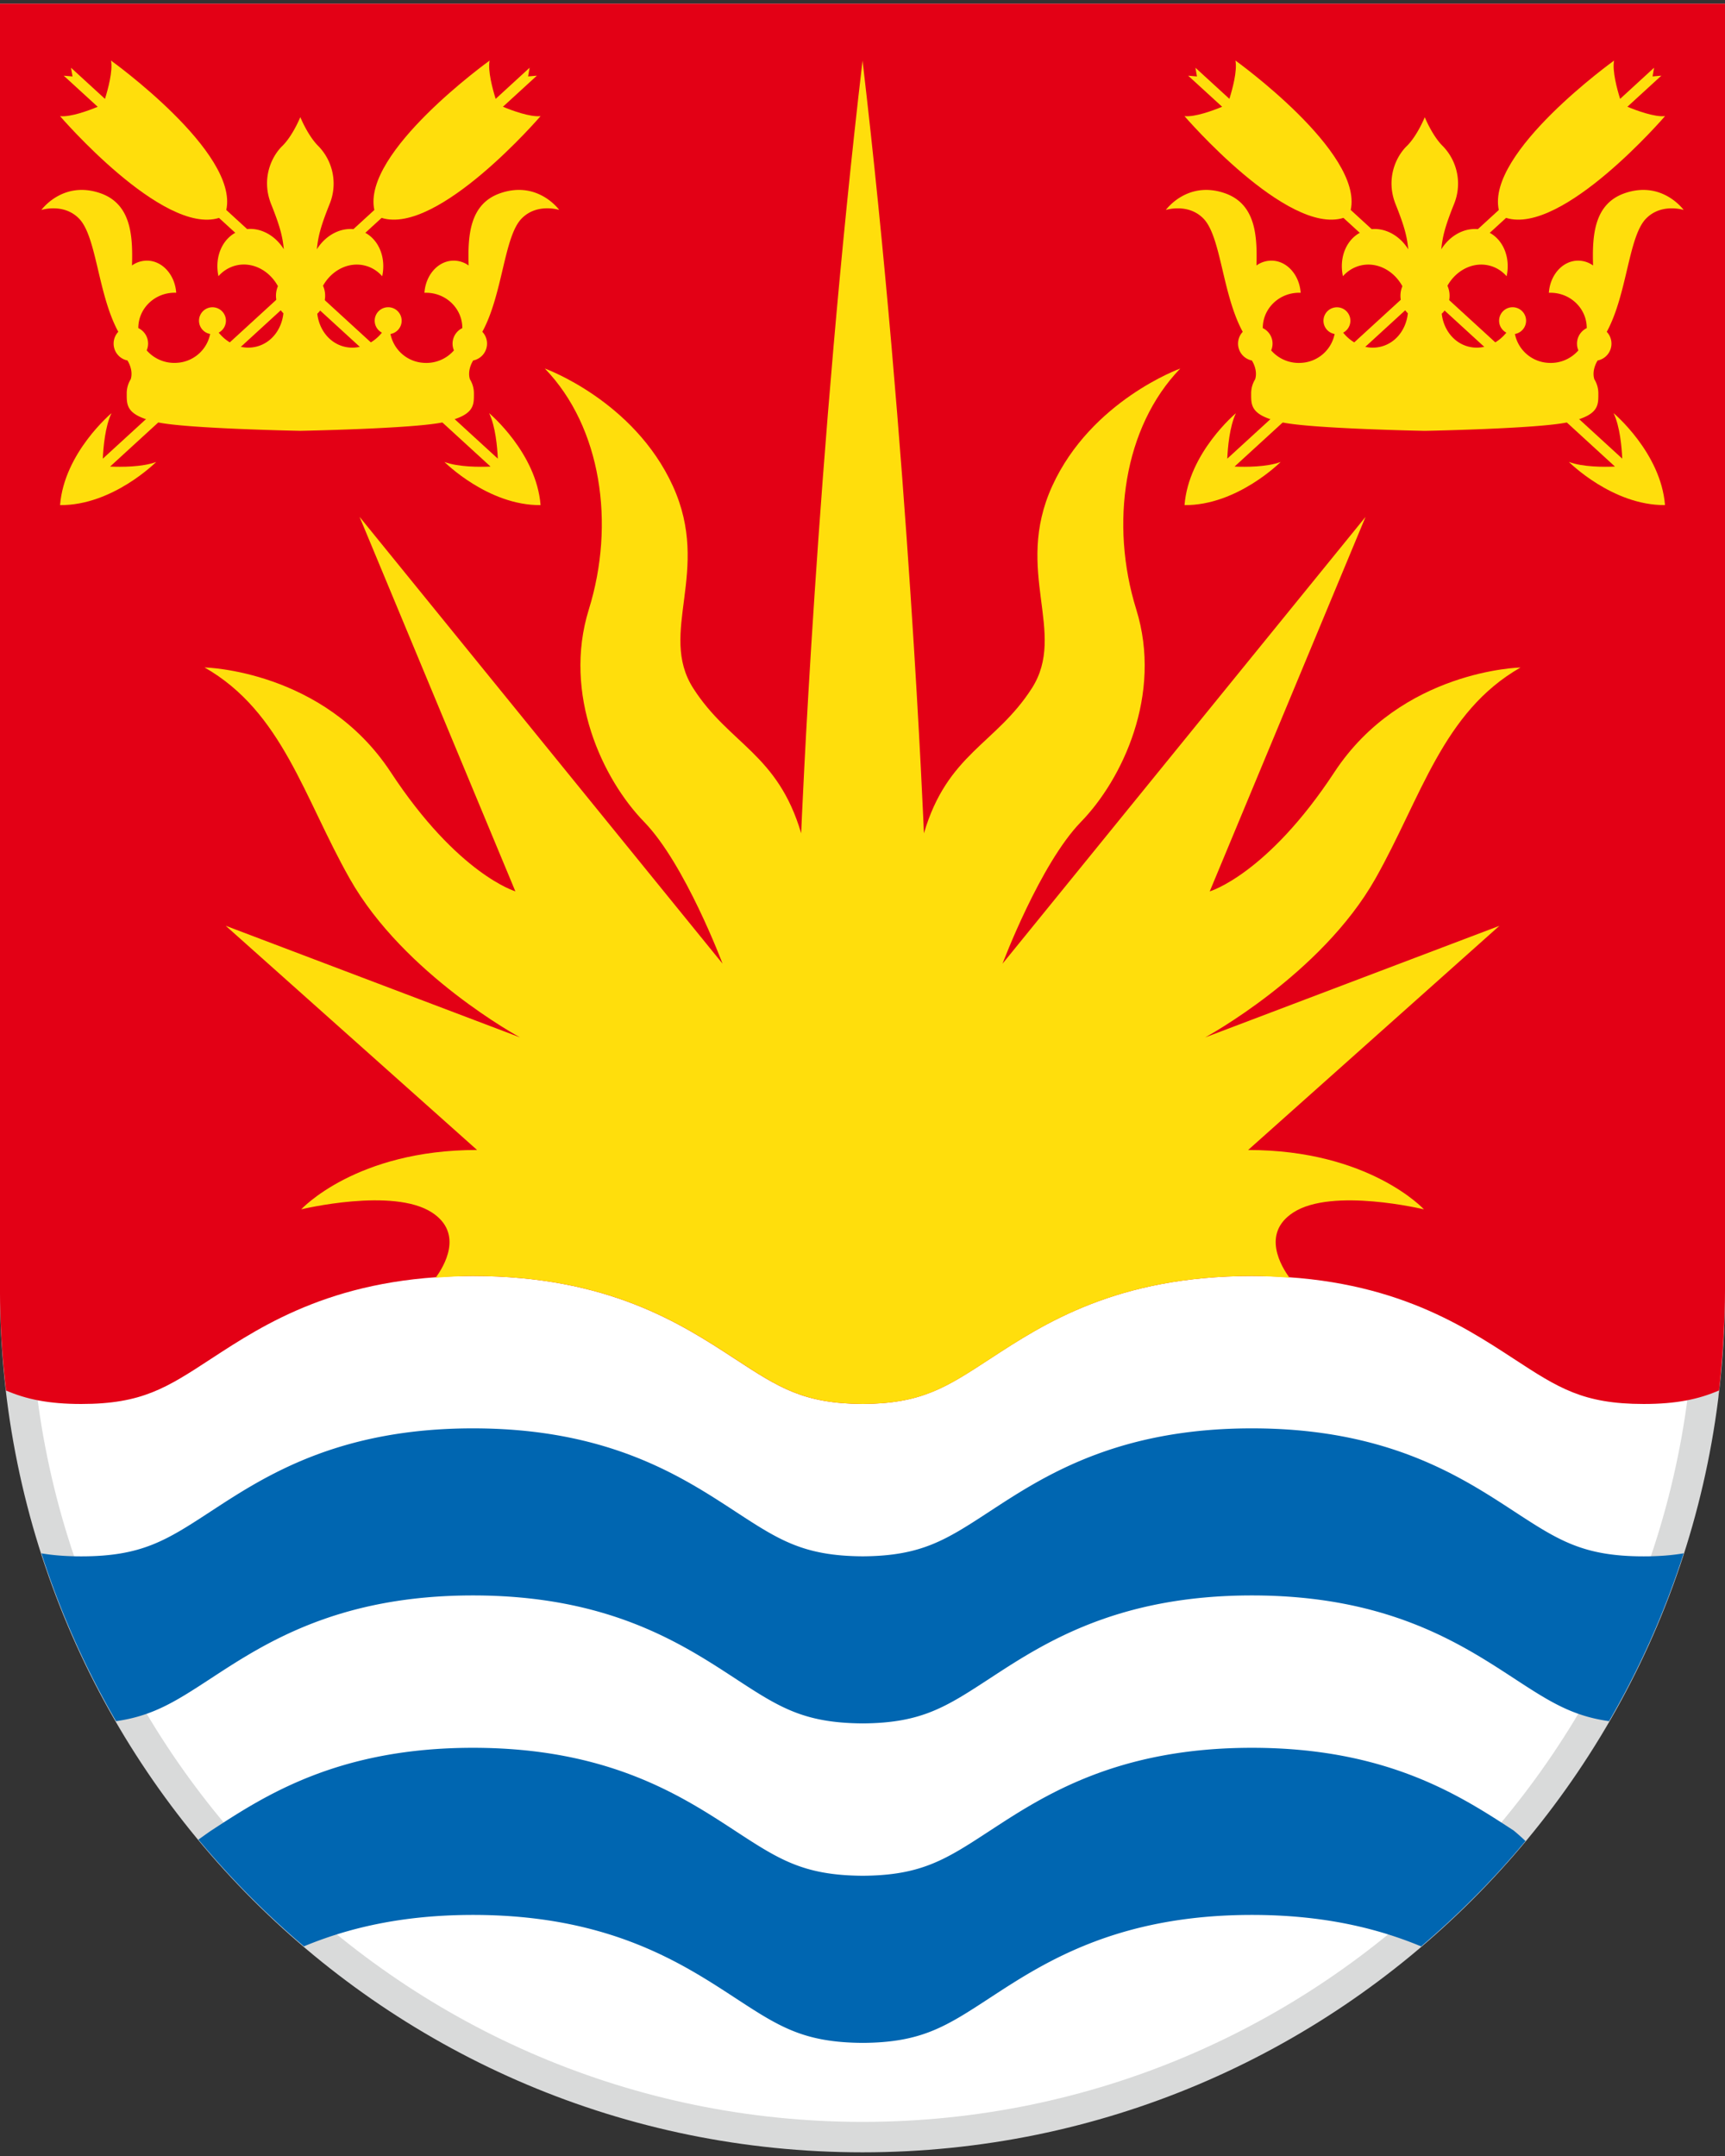
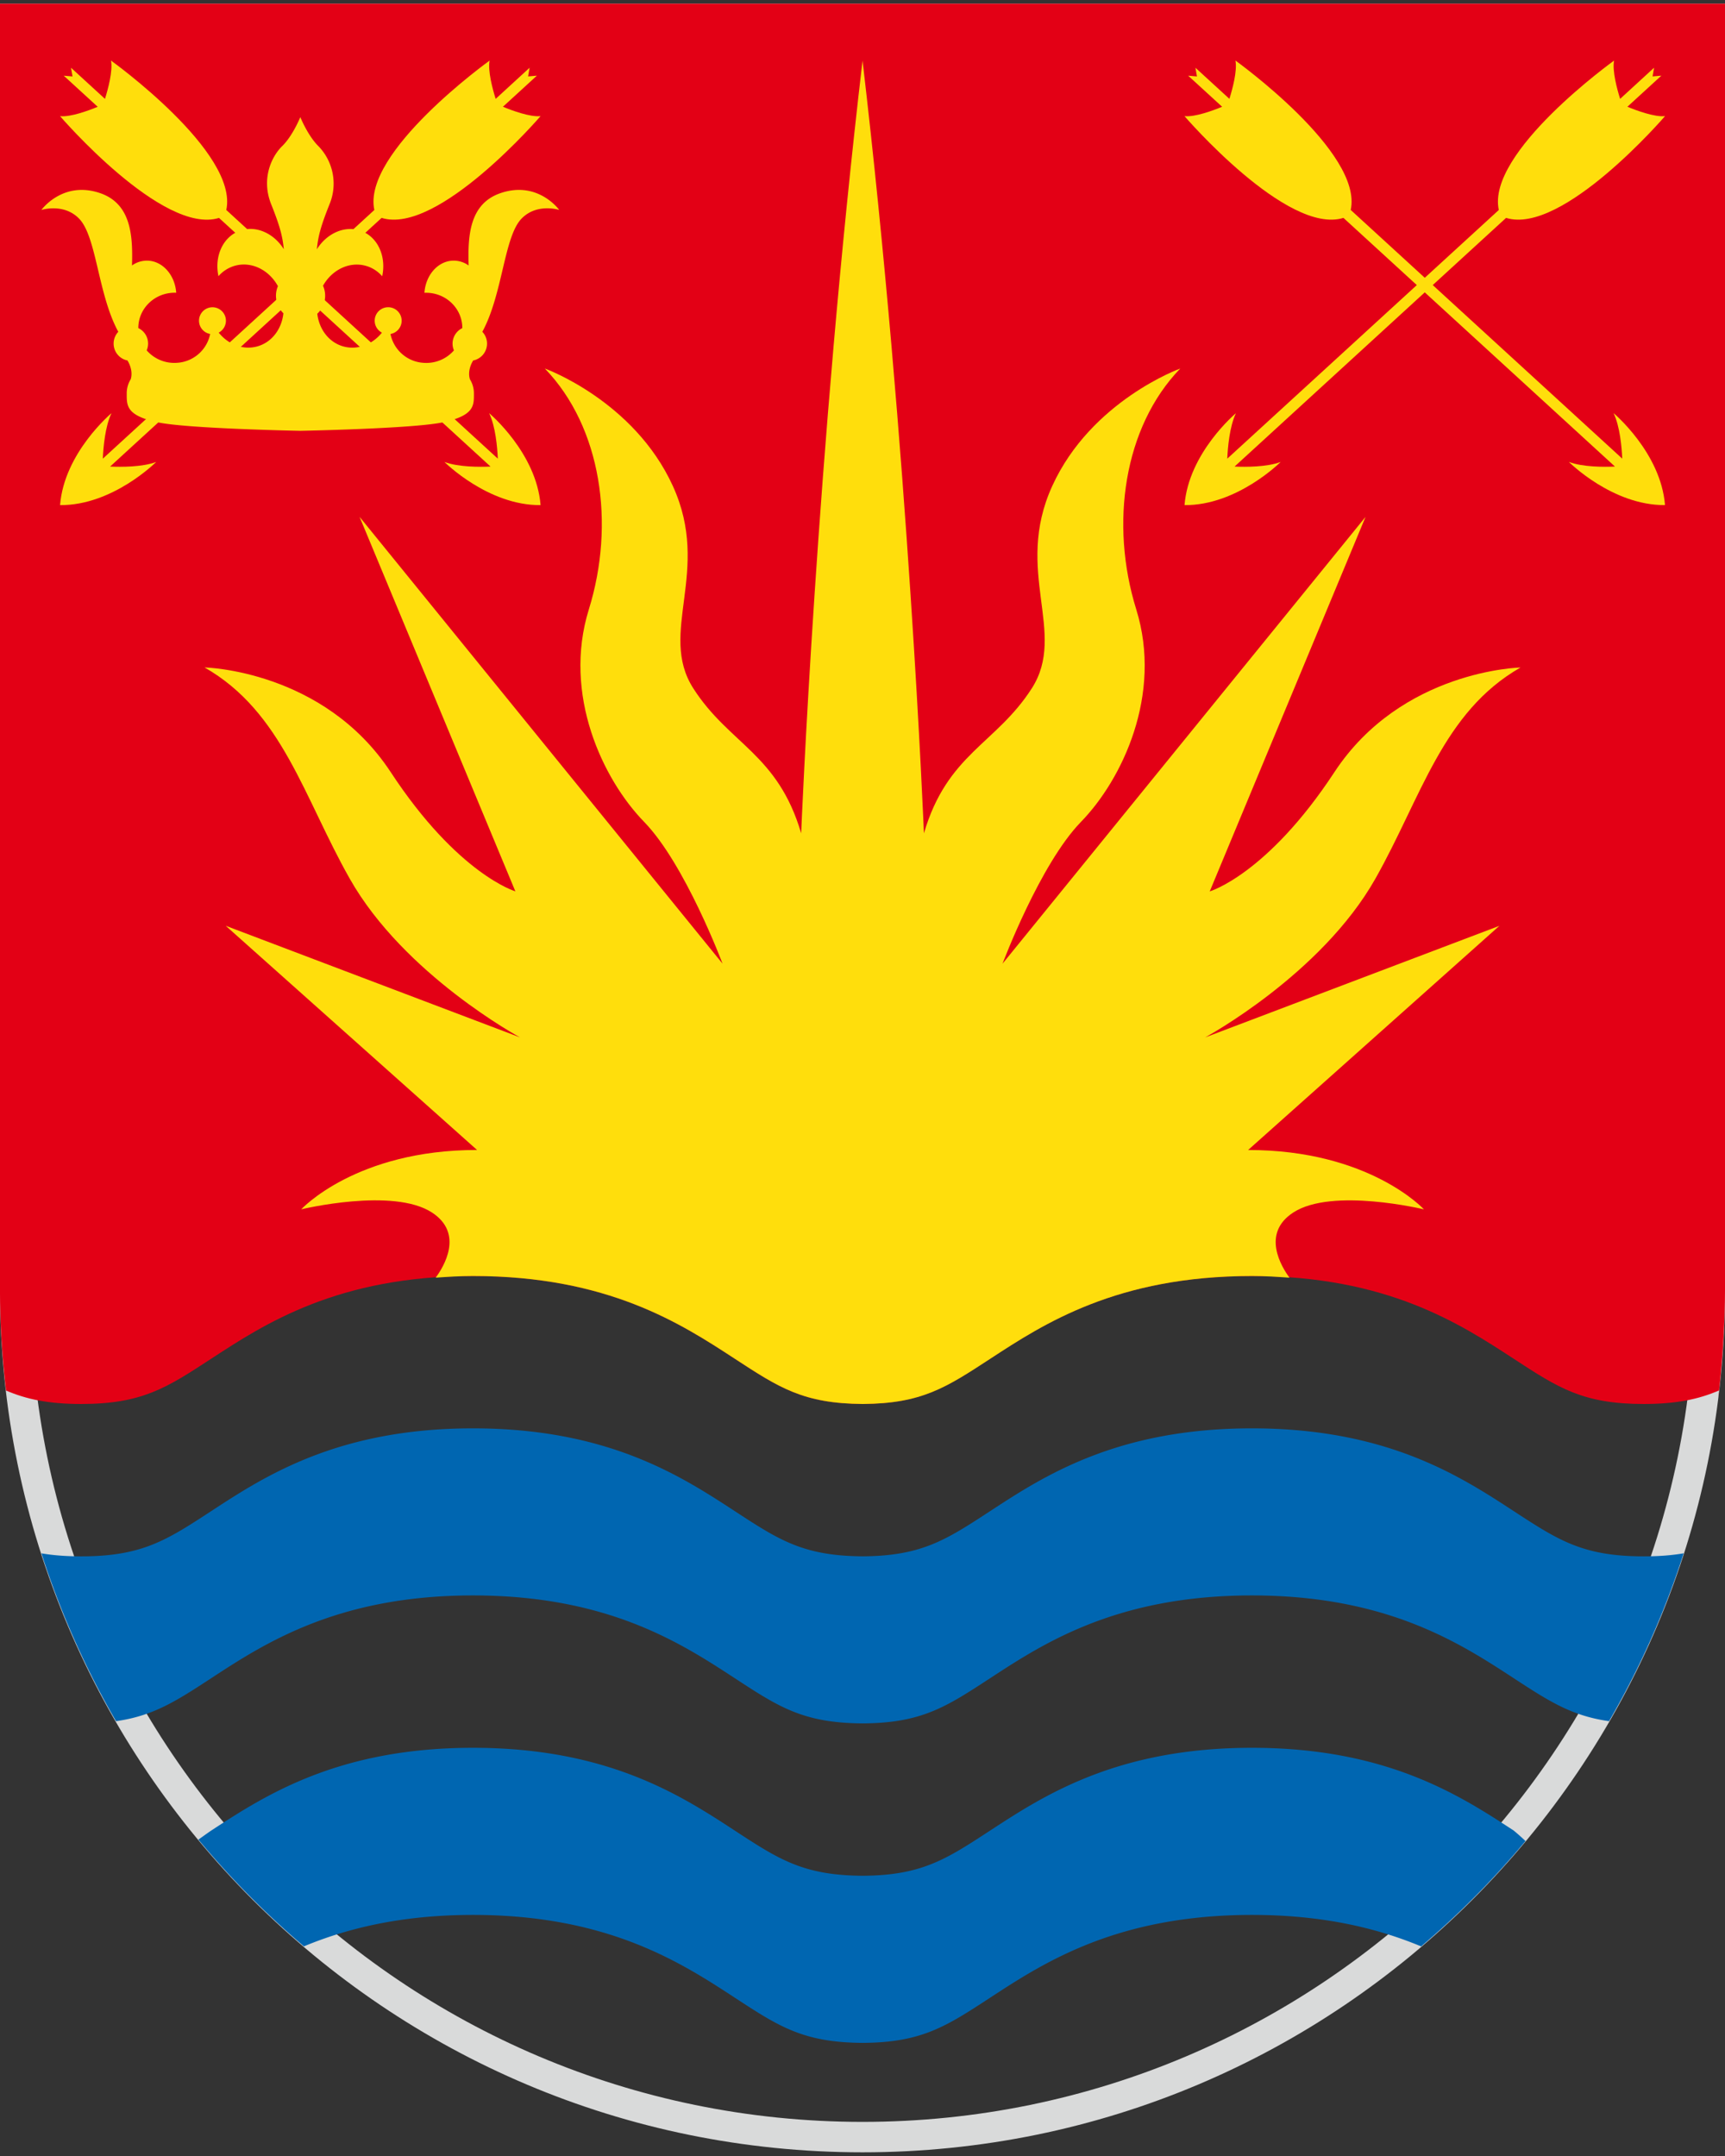
<svg xmlns="http://www.w3.org/2000/svg" version="1.1" id="Ebene_1" x="0" y="0" viewBox="0 0 56.693 70.866" style="enable-background:new 0 0 56.693 70.866" xml:space="preserve">
  <rect x="0" y="0" width="56.693" height="70.866" fill="#333333" stroke="none" />
  <style>.st3{fill:#0066b1}.st4{fill:#ffde0c}</style>
-   <path d="M28.347 70.245C12.992 70.245.499 57.753.499 42.397V.621h55.696v41.776c-.001 15.356-12.493 27.848-27.848 27.848z" style="fill:#fff" />
  <path d="M55.694 1.121v41.276c0 15.08-12.268 27.348-27.348 27.348S.999 57.477.999 42.397V1.121h54.695m1-1H-.001v42.276c0 15.656 12.692 28.348 28.348 28.348s28.348-12.692 28.348-28.348V.121h-.001z" style="fill:#d9dada" />
  <path d="M-.001.121v42.276c0 1.12.072 2.222.198 3.308.673.289 1.402.443 2.473.443 1.996 0 2.804-.528 4.271-1.487 1.757-1.148 4.162-2.72 8.602-2.72s6.846 1.572 8.602 2.719c1.455.951 2.255 1.475 4.208 1.487 1.934-.012 2.734-.536 4.188-1.486 1.757-1.148 4.162-2.72 8.603-2.72 4.44 0 6.845 1.572 8.602 2.719 1.47.961 2.278 1.488 4.274 1.488 1.073 0 1.802-.154 2.475-.444-.107.921.198-1.238.198-3.307V.121H-.001z" style="fill:#e30015" />
  <path class="st3" d="m.195 45.677.003.029.002.001-.004-.03H.195zM6.942 55.161c1.757-1.148 4.162-2.72 8.602-2.72s6.846 1.572 8.602 2.719c1.455.951 2.255 1.475 4.208 1.487 1.934-.012 2.734-.536 4.188-1.486 1.757-1.148 4.162-2.72 8.603-2.72 4.44 0 6.845 1.572 8.602 2.719 1.154.754 1.902 1.24 3.135 1.414a28.17 28.17 0 0 0 2.453-5.518c-.382.066-.81.1-1.314.1-1.996 0-2.804-.528-4.274-1.488-1.756-1.147-4.162-2.719-8.602-2.719-4.441 0-6.846 1.572-8.603 2.72-1.453.95-2.254 1.474-4.188 1.486-1.952-.012-2.753-.536-4.208-1.487-1.756-1.147-4.162-2.719-8.602-2.719s-6.845 1.572-8.602 2.72c-1.467.959-2.275 1.487-4.271 1.487-.502 0-.929-.034-1.31-.099a28.19 28.19 0 0 0 2.452 5.517c1.231-.175 1.979-.661 3.129-1.413zM49.747 60.168c-1.756-1.147-4.162-2.719-8.602-2.719-4.441 0-6.846 1.572-8.603 2.72-1.453.95-2.254 1.474-4.188 1.486-1.952-.012-2.753-.536-4.208-1.487-1.756-1.147-4.162-2.719-8.602-2.719s-6.845 1.572-8.602 2.72c-.042.027-.205.143-.421.298a28.508 28.508 0 0 0 3.467 3.508c1.418-.588 3.198-1.033 5.557-1.033 4.44 0 6.846 1.572 8.602 2.719 1.455.951 2.255 1.475 4.208 1.487 1.934-.012 2.734-.536 4.188-1.486 1.757-1.148 4.162-2.72 8.603-2.72 2.361 0 4.143.446 5.561 1.035a28.468 28.468 0 0 0 3.429-3.463 6.904 6.904 0 0 0-.389-.346z" />
-   <path class="st4" d="M53.396 6.351c-1.027.357-1.066 1.428-1.039 2.375a.848.848 0 0 0-.49-.159c-.507 0-.922.465-.963 1.057.042-.002.085-.001.127.001.634.039 1.121.552 1.118 1.16a.567.567 0 0 0-.275.732 1.202 1.202 0 0 1-.986.41 1.184 1.184 0 0 1-1.1-.949.443.443 0 1 0-.281-.044c-.311.387-.795.581-1.26.455-.48-.13-.805-.565-.864-1.077a.807.807 0 0 0 .188-.92c.291-.519.857-.803 1.397-.657.218.059.404.181.548.345.139-.643-.136-1.277-.68-1.485-.527-.202-1.134.063-1.468.6.042-.411.115-.727.415-1.477a1.769 1.769 0 0 0-.362-1.913c-.346-.337-.595-.952-.595-.952s-.249.615-.595.952c-.346.337-.7 1.07-.362 1.913.3.75.373 1.066.415 1.477-.334-.537-.941-.802-1.468-.6-.544.208-.819.842-.68 1.485a1.12 1.12 0 0 1 .548-.345c.546-.148 1.117.144 1.406.673a.805.805 0 0 0 .18.89c-.055.519-.381.96-.866 1.091-.465.126-.949-.067-1.26-.455a.442.442 0 1 0-.281.044 1.182 1.182 0 0 1-1.1.949 1.202 1.202 0 0 1-.986-.41.564.564 0 0 0-.275-.732c-.003-.608.485-1.121 1.118-1.16.043-.003.085-.003.127-.001-.041-.592-.456-1.057-.963-1.057a.848.848 0 0 0-.49.159c.027-.946-.012-2.018-1.039-2.375-1.235-.429-1.939.55-1.939.55s.733-.236 1.239.287c.578.597.614 2.482 1.288 3.719a.566.566 0 0 0 .303.943l.002.008s.199.299.103.609a.876.876 0 0 0-.131.473c0 .388-.022.716 1.011.941.971.211 4.694.281 4.694.281s3.723-.07 4.694-.281c1.034-.225 1.011-.553 1.011-.941a.874.874 0 0 0-.131-.473c-.096-.31.103-.609.103-.609l.002-.008a.565.565 0 0 0 .303-.943c.673-1.237.71-3.121 1.288-3.719.506-.523 1.239-.287 1.239-.287s-.703-.979-1.938-.55z" />
  <path class="st4" d="m40.574 15.336 8.924-8.174c1.852.578 5.224-3.345 5.224-3.345-.342.037-.94-.185-1.237-.308l1.116-1.022-.289.025.05-.286-1.116 1.024c-.096-.307-.265-.922-.198-1.259 0 0-4.203 3.015-3.789 4.911l-8.924 8.174c.016-.367.075-1.06.285-1.495 0 0-1.554 1.298-1.69 3.022 1.729.016 3.159-1.419 3.159-1.419-.453.17-1.149.168-1.515.152z" />
  <path class="st4" d="m53.077 15.336-8.924-8.174c-1.852.578-5.224-3.345-5.224-3.345.342.037.94-.185 1.237-.308L39.05 2.488l.289.025-.05-.286 1.116 1.022c.096-.307.265-.922.198-1.259 0 0 4.203 3.015 3.789 4.911l8.924 8.174c-.016-.367-.075-1.06-.285-1.495 0 0 1.554 1.298 1.69 3.022-1.729.016-3.159-1.419-3.159-1.419.453.171 1.149.169 1.515.153z" />
  <g>
    <path class="st4" d="M16.441 6.351c-1.027.357-1.066 1.428-1.039 2.375a.848.848 0 0 0-.49-.159c-.507 0-.922.465-.963 1.057.042-.002.085-.001.127.001.634.039 1.121.552 1.118 1.16a.567.567 0 0 0-.275.732 1.202 1.202 0 0 1-.986.41 1.184 1.184 0 0 1-1.1-.949.443.443 0 1 0-.281-.044c-.311.387-.795.581-1.26.455-.48-.13-.805-.565-.864-1.077a.807.807 0 0 0 .188-.92c.291-.519.857-.803 1.397-.657.218.059.404.181.548.345.139-.643-.136-1.277-.68-1.485-.527-.202-1.134.063-1.468.6.042-.411.115-.727.415-1.477a1.769 1.769 0 0 0-.362-1.913c-.347-.34-.596-.955-.596-.955s-.249.615-.595.952c-.346.337-.7 1.07-.362 1.913.3.75.373 1.066.415 1.477-.334-.537-.941-.802-1.468-.6-.543.209-.819.843-.68 1.486a1.12 1.12 0 0 1 .548-.345c.546-.148 1.117.144 1.406.673a.804.804 0 0 0 .18.891c-.055.519-.381.96-.866 1.091-.465.126-.949-.067-1.26-.455a.442.442 0 1 0-.281.044 1.182 1.182 0 0 1-1.1.949 1.202 1.202 0 0 1-.986-.41.564.564 0 0 0-.275-.732c-.003-.608.485-1.121 1.118-1.16.043-.003.085-.003.127-.001-.041-.591-.457-1.056-.963-1.056a.848.848 0 0 0-.49.159c.027-.946-.012-2.018-1.039-2.375-1.235-.429-1.939.55-1.939.55s.734-.236 1.24.286c.578.597.614 2.482 1.288 3.719a.566.566 0 0 0 .303.943l.002.008s.199.299.103.609a.876.876 0 0 0-.131.473c0 .388-.022.716 1.011.941.971.211 4.694.281 4.694.281s3.723-.07 4.694-.281c1.034-.225 1.011-.553 1.011-.941a.874.874 0 0 0-.131-.473c-.096-.31.103-.609.103-.609l.002-.008a.565.565 0 0 0 .303-.943c.673-1.237.71-3.121 1.288-3.719.506-.523 1.239-.287 1.239-.287s-.703-.978-1.938-.549z" />
    <path class="st4" d="m3.618 15.336 8.924-8.174c1.852.578 5.224-3.345 5.224-3.345-.342.037-.94-.185-1.237-.308l1.116-1.022-.289.025.05-.286L16.29 3.25c-.096-.307-.265-.922-.198-1.259 0 0-4.203 3.015-3.789 4.911l-8.924 8.174c.016-.367.075-1.06.285-1.495 0 0-1.554 1.298-1.69 3.022 1.729.016 3.159-1.419 3.159-1.419-.452.17-1.148.168-1.515.152z" />
    <path class="st4" d="M16.122 15.336 7.198 7.163c-1.852.578-5.224-3.345-5.224-3.345.342.037.94-.185 1.237-.308L2.095 2.488l.289.025-.05-.286L3.45 3.25c.096-.307.265-.922.198-1.259 0 0 4.203 3.015 3.789 4.911l8.924 8.174c-.016-.367-.075-1.06-.285-1.495 0 0 1.554 1.298 1.69 3.022-1.729.016-3.159-1.419-3.159-1.419.452.17 1.148.168 1.515.152z" />
  </g>
  <path class="st4" d="M45.202 28.883c1.511-2.673 2.213-5.482 4.77-6.942 0 0-3.91.079-6.118 3.442-2.208 3.362-4.096 3.917-4.096 3.917l5.121-12.31-11.93 14.685s1.23-3.276 2.579-4.662c1.349-1.386 2.687-4.177 1.815-6.984-.872-2.807-.414-5.988 1.447-7.916 0 0-2.925 1.053-4.207 3.86-1.281 2.807.506 4.818-.674 6.655-1.18 1.837-2.773 2.142-3.544 4.763 0 0-.501-12.482-2.017-25.398-1.516 12.916-2.017 25.398-2.017 25.398-.771-2.62-2.365-2.926-3.544-4.763s.607-3.847-.674-6.655c-1.281-2.807-4.207-3.86-4.207-3.86 1.861 1.928 2.319 5.108 1.447 7.916-.871 2.808.467 5.598 1.815 6.984 1.349 1.386 2.579 4.662 2.579 4.662l-11.93-14.687 5.121 12.31s-1.888-.555-4.096-3.917c-2.208-3.362-6.118-3.442-6.118-3.442 2.556 1.46 3.258 4.27 4.77 6.942 1.787 3.16 5.596 5.217 5.596 5.217L7.419 30.43l8.26 7.369C11.697 37.796 9.9 39.75 9.9 39.75s3.011-.729 4.293.102c1.068.692.385 1.794.126 2.144.396-.028.794-.054 1.227-.054 4.44 0 6.846 1.572 8.603 2.719 1.455.951 2.255 1.475 4.208 1.487 1.934-.012 2.734-.536 4.188-1.486 1.757-1.148 4.162-2.72 8.603-2.72.435 0 .835.026 1.232.055-.258-.35-.941-1.452.126-2.144 1.282-.831 4.293-.102 4.293-.102s-1.797-1.954-5.779-1.951l8.259-7.369-9.671 3.668c-.002 0 3.808-2.056 5.594-5.216z" />
</svg>